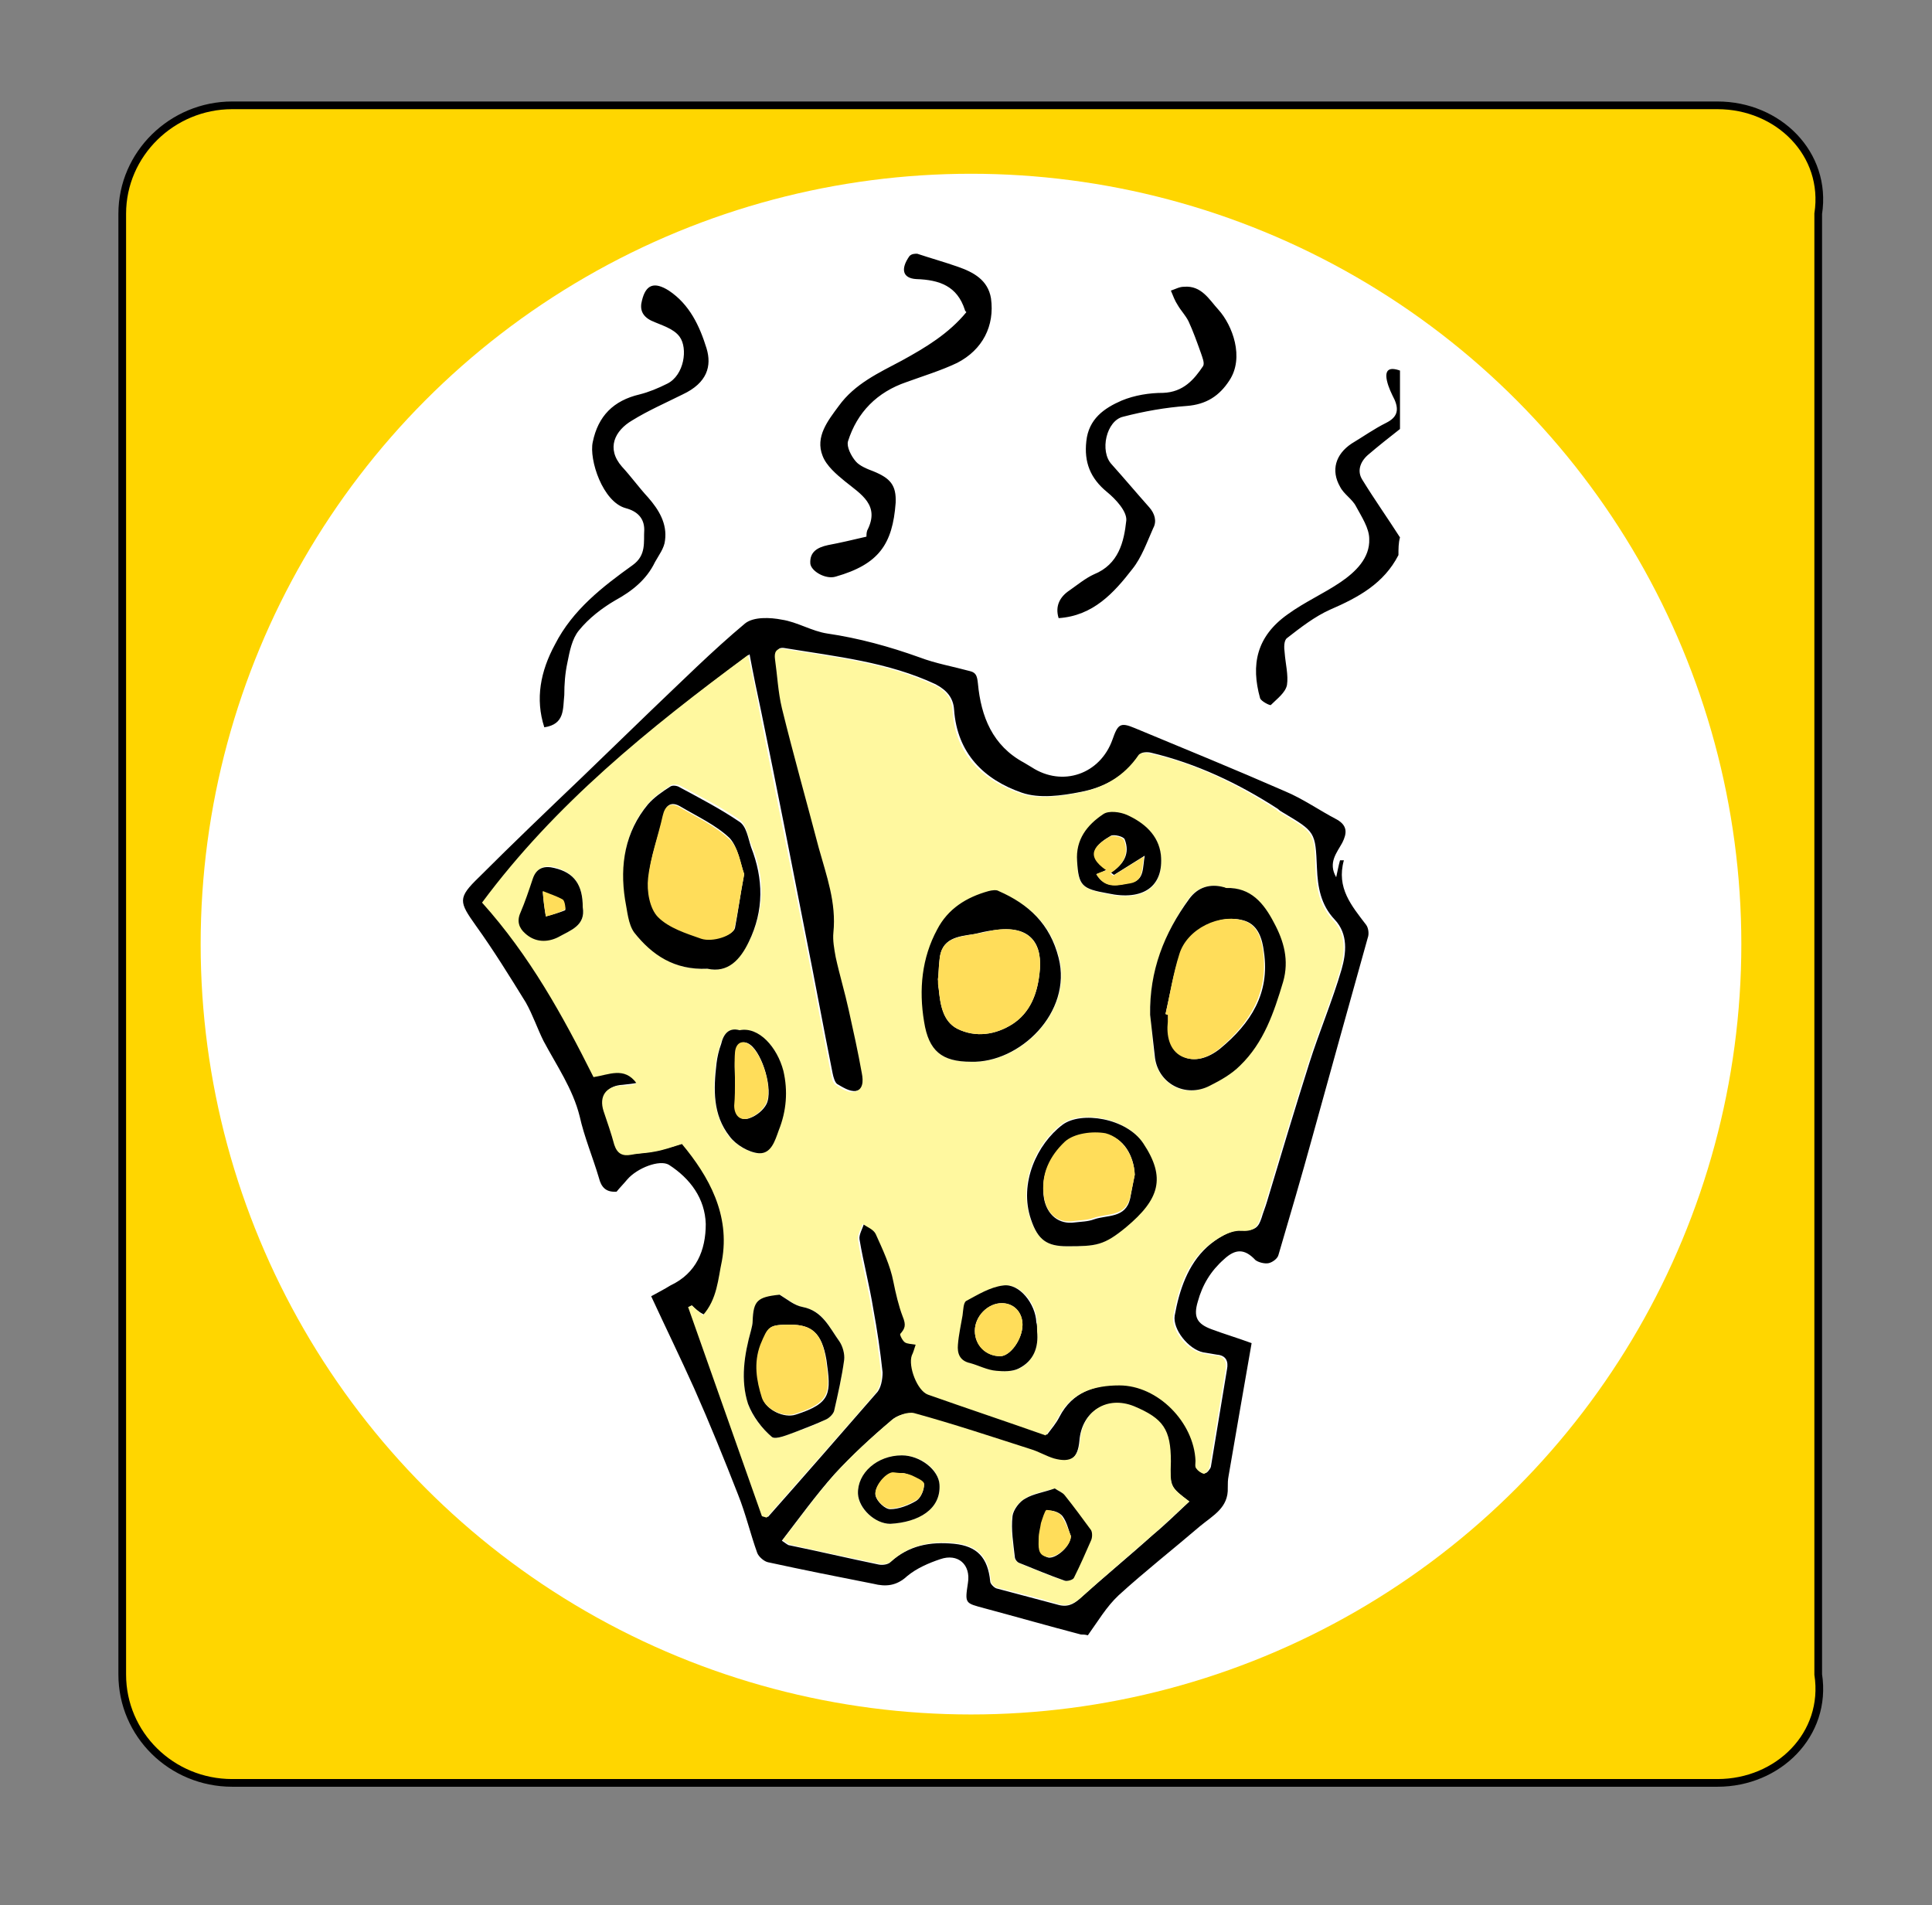
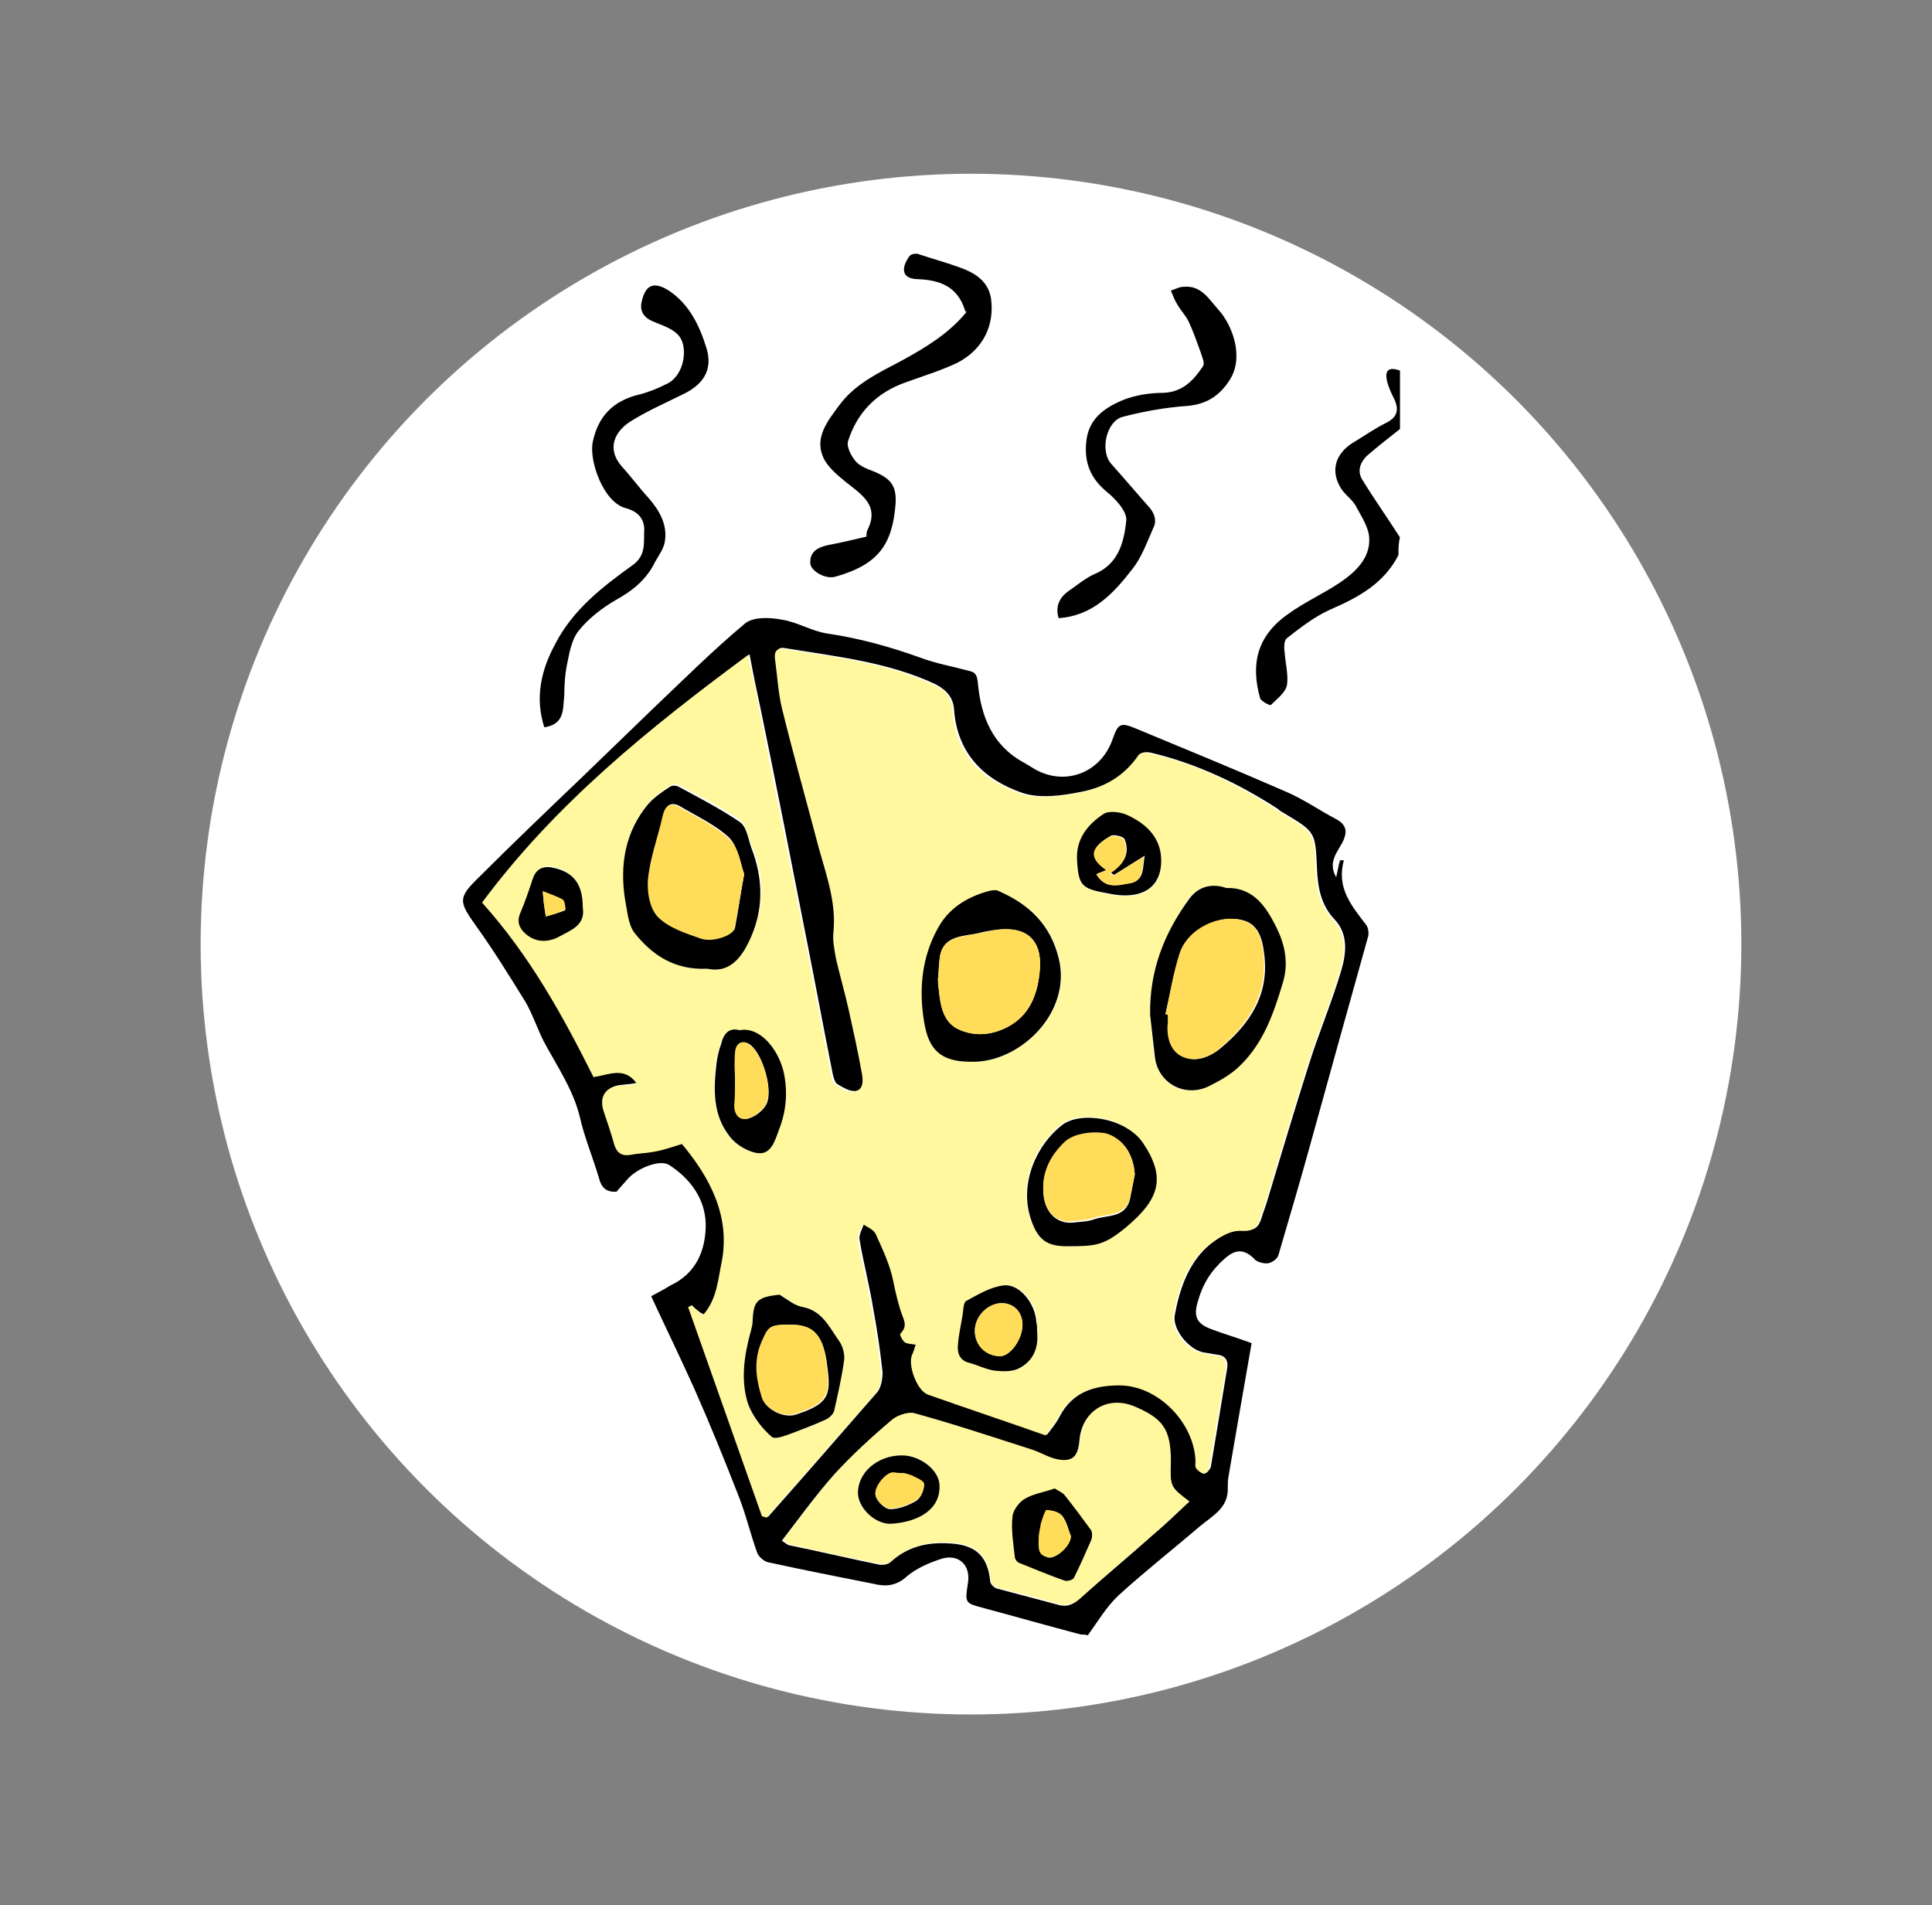
<svg xmlns="http://www.w3.org/2000/svg" version="1.1" id="Layer_1" x="0" y="0" viewBox="0 0 251.3 247.8" xml:space="preserve">
  <rect x="0" y="0" width="251.3" height="247.8" fill="#808080" stroke="none" />
  <style>.st2{fill:#fff89f}.st3{fill:#ffdd5a}</style>
-   <path d="M223.4 231.9H30.2c-7.9 0-14.3-6.3-14.3-14.1v-190c0-7.8 6.5-14.1 14.3-14.1h193.2c7.9 0 14.3 6.3 13.1 14.1v190c1.2 7.8-5.2 14.1-13.1 14.1z" fill="#ffd600" stroke="#000" stroke-miterlimit="10" />
  <circle cx="126.3" cy="122.8" r="100.2" fill="#fff" />
  <g>
    <path d="M140.6 212.6c-4.2-1.1-8.4-2.3-12.5-3.4-2.6-.7-2.6-.6-2.2-3.3.4-2.4-1.3-3.9-3.6-3.1-1.5.5-3.1 1.2-4.3 2.2-1.4 1.3-2.8 1.4-4.4 1-4.6-.9-9.1-1.8-13.7-2.8-.5-.1-1.2-.7-1.4-1.2-.9-2.5-1.5-5.1-2.5-7.6-1.8-4.6-3.7-9.3-5.7-13.8-1.8-4-3.7-7.9-5.6-12 .9-.5 1.7-.9 2.5-1.4 3.4-1.6 4.6-4.6 4.6-8-.1-3.3-2-5.9-4.8-7.7-1.2-.7-4.1.4-5.4 1.9-.5.6-1 1.1-1.4 1.6-1.4.1-2-.6-2.3-1.8-.8-2.7-1.9-5.3-2.5-8-.9-3.6-3-6.6-4.7-9.8-.8-1.6-1.4-3.4-2.3-5-2.1-3.4-4.2-6.8-6.5-10-2.2-3.1-2.4-3.6.4-6.3 4.4-4.4 8.9-8.7 13.4-13l9-8.7c4-3.8 7.9-7.7 12.2-11.3 1.1-.9 3.3-.8 4.8-.5 2 .3 3.9 1.5 5.9 1.8 4.1.6 8.1 1.7 12 3.1 2.1.8 4.4 1.2 6.6 1.8.8.2.9.7 1 1.6.4 4.3 1.9 8.1 6 10.3.3.2.7.4 1 .6 4 2.6 8.9.9 10.5-3.6.7-2 1-2.3 2.9-1.5 6.5 2.7 13.1 5.4 19.5 8.2 2.4 1 4.5 2.5 6.8 3.7 1.4.8 1.3 1.8.7 3-.7 1.3-1.9 2.6-.8 4.5.2-.9.3-1.5.5-2.2h.5c-1 3.6 1 5.9 2.9 8.4.3.4.4 1.2.2 1.7-2.4 8.6-4.8 17.2-7.2 25.9-1.4 5.1-2.9 10.2-4.4 15.3-.1.5-.8 1-1.3 1.1s-1.3-.1-1.7-.4c-1.4-1.5-2.6-1.5-4.1-.1-1.7 1.5-2.8 3.3-3.4 5.5-.6 2-.1 2.9 1.8 3.6 1.6.6 3.3 1.1 5.2 1.8-1 5.7-2 11.5-3 17.3-.1.5-.1 1-.1 1.5.1 2.6-1.9 3.6-3.6 5-3.5 3-7.2 5.9-10.6 9-1.6 1.5-2.7 3.4-4 5.2-.4-.1-.6-.1-.9-.1zM90 169.8c-.1 0-.2.1-.3.1 3.2 9.1 6.4 18.1 9.6 27.2.2.1.4.1.6.2 4.7-5.3 9.4-10.7 14.1-16.1.6-.6.8-1.8.8-2.7-.3-2.8-.7-5.5-1.2-8.2-.5-3.1-1.3-6.1-1.8-9.1-.1-.6.4-1.4.6-2.1.6.4 1.5.7 1.7 1.3.9 2 1.9 4 2.3 6.2.3 1.5.7 3.2 1.2 4.5.5 1.2.3 1.5-.3 2.3-.1.1.3.8.6 1.1.3.2.8.2 1.4.3-.2.6-.3 1-.5 1.4-.5 1.4.7 4.6 2.1 5.1 5.1 1.8 10.1 3.5 15.3 5.3.6-.8 1.2-1.5 1.6-2.3 1.7-3.3 4.7-4.2 8-4.2 5 0 9.7 4.8 9.9 9.8 0 .3-.1.8.1 1 .2.3.6.6 1 .7.2 0 .6-.5.7-.8.7-4.2 1.4-8.5 2.1-12.7.2-1-.1-1.8-1.3-1.9l-1.8-.3c-1.9-.4-4-3-3.7-4.8.6-3.3 1.7-6.6 4.2-8.9 1.2-1.1 3.1-2.3 4.6-2.2 1.7.1 2.1-.4 2.5-1.6.2-.7.5-1.4.7-2.1 1.8-6 3.6-12 5.5-18 1.3-4.1 3-8.1 4.2-12.2.6-2.1.9-4.6-.9-6.5-1.8-1.9-2.2-4.2-2.3-6.7-.2-4.7-.2-4.7-4.4-7.2-.2-.1-.5-.3-.7-.5-5.1-3.3-10.6-5.9-16.5-7.3-.4-.1-1.2-.1-1.4.2-1.8 2.8-4.6 4.3-7.7 4.9-2.5.5-5.4.9-7.7.1-4.9-1.7-8.4-5.1-8.8-10.8-.1-1.5-.9-2.5-2.4-3.3-6.2-2.9-12.9-3.6-19.6-4.7-1-.2-1.2.5-1.1 1.3.3 2.1.4 4.3.9 6.4 1.5 6.1 3.1 12.2 4.8 18.2 1 3.6 2.3 7.1 1.9 11-.1 1.1.1 2.2.3 3.2.5 2.3 1.2 4.6 1.7 6.9.6 2.7 1.2 5.5 1.7 8.2.2 1 .2 2.2-1 2.4-.8.1-1.7-.5-2.4-.9-.3-.2-.5-.9-.6-1.4-1.2-6-2.3-12-3.5-18-1.9-9.7-3.8-19.4-5.8-29.1-.5-2.3-1-4.7-1.5-7.4-12.9 9.6-25.1 19.4-34.6 32.2 6.2 7 10.5 14.8 14.5 22.7 2-.4 4-1.4 5.6.8-.7.2-1.3.2-2 .3-2 .1-2.9 1.4-2.3 3.3.5 1.5 1 2.9 1.4 4.4.3 1.2 1.1 1.5 2.2 1.3 1-.1 2-.2 3-.4 1.1-.2 2.2-.6 3.6-1 3.5 4.2 6.3 9.2 5.2 15.2-.4 2.3-.6 5.1-2.5 7.1-.8-.4-1.2-.8-1.6-1.2zm64.7 25.5c-2.5-1.9-2.5-1.9-2.5-5.1 0-4.2-.9-5.7-4.8-7.2-3.5-1.4-6.7.6-7 4.4-.2 2.3-1.2 3.1-3.4 2.4-1-.3-2-.8-3-1.2-5.1-1.6-10.1-3.3-15.2-4.7-.8-.2-2.2.2-2.9.9-2.6 2.2-5.1 4.5-7.4 7-2.4 2.7-4.5 5.6-6.8 8.6.6.4.8.6 1 .6 3.9.8 7.7 1.7 11.6 2.5.5.1 1.2 0 1.5-.3 2.4-2.2 5.2-2.7 8.3-2.4 3 .3 4.4 1.8 4.7 4.9 0 .3.5.8.8.9 2.6.7 5.3 1.4 7.9 2.1 1.3.4 2.1 0 3-.8 3.1-2.8 6.4-5.5 9.5-8.3 1.7-1.4 3.2-2.9 4.7-4.3zM119.3 33c1.8.6 3.6 1.1 5.3 1.7 2 .7 3.9 1.7 4.3 4.1.5 3.6-1.1 6.7-4.4 8.4-2.1 1-4.4 1.7-6.6 2.5-3.8 1.3-6.4 3.9-7.6 7.7-.2.7.4 1.9 1 2.6.5.6 1.5 1 2.3 1.3 2.2.9 3 1.8 2.9 4.1-.4 5.4-2.2 8-7.8 9.6-1.3.4-3.2-.7-3.3-1.7-.1-1.5.9-2.1 2.3-2.4 1.6-.3 3.3-.7 5-1.1 0-.2 0-.5.1-.8 1.7-3.3-.8-4.7-2.9-6.4-1.1-.9-2.4-2-2.9-3.3-1-2.5.7-4.6 2.1-6.5 2.1-2.9 5.2-4.3 8.2-5.9 3.1-1.7 6.1-3.5 8.4-6.3-.1-.1-.2-.2-.2-.3-1-3.1-3.3-3.9-6.3-4-1.8-.1-2.1-1.3-.9-3 .3-.3.7-.3 1-.3zM181.9 72.2c-1.9 3.7-5.2 5.5-8.9 7.1-2 .9-3.8 2.3-5.6 3.7-.4.3-.4 1.2-.3 1.9.1 1.4.5 2.9.3 4.2-.2 1-1.3 1.8-2.1 2.6-.1.1-1.3-.5-1.4-.9-1.2-4.3-.5-8 3.6-10.9 2.2-1.6 4.7-2.7 6.9-4.2 1.9-1.3 3.8-3.1 3.7-5.6 0-1.4-1-2.9-1.7-4.2-.5-1-1.6-1.6-2.1-2.6-1.2-2.1-.6-4.2 1.5-5.6 1.5-.9 2.9-1.9 4.5-2.7 1.4-.7 1.7-1.6 1.1-3-.4-.8-.8-1.6-1-2.5-.3-1.4.3-1.8 1.7-1.3v7.6c-1.4 1.1-2.8 2.2-4.2 3.4-1 .9-1.4 2.1-.7 3.2 1.6 2.6 3.3 5 4.9 7.5-.2.7-.2 1.5-.2 2.3zM70.8 94.6c-1.2-3.7-.5-7.3 1.4-10.8 2.3-4.5 6.2-7.5 10.1-10.3 1.8-1.3 1.4-3 1.5-4.6 0-1.5-.9-2.4-2.4-2.8-3-.8-4.8-6.3-4.3-8.6.7-3.4 2.7-5.4 6.1-6.2 1.2-.3 2.4-.8 3.6-1.4 2.2-1.1 2.7-4.6 1.6-6.1-.8-1.1-2.4-1.5-3.7-2.1-1.2-.6-1.5-1.5-1.2-2.6.5-2.1 1.6-2.5 3.5-1.3 2.7 1.8 4 4.6 4.9 7.5.7 2.3.1 4.5-3.1 6-2.2 1.1-4.5 2.1-6.6 3.4-2.2 1.3-3.4 3.6-1.3 6 1.2 1.3 2.2 2.7 3.4 4 1.4 1.6 2.5 3.4 2.2 5.6-.1 1-.8 1.9-1.3 2.8-1.1 2.3-3 3.8-5.2 5-1.7 1-3.4 2.3-4.7 3.9-.9 1.1-1.2 2.7-1.5 4.2-.3 1.4-.4 2.8-.4 4.2-.2 1.8.1 3.8-2.6 4.2zM137.7 80.4c-.5-1.6.2-2.8 1.4-3.6 1-.7 2.1-1.6 3.2-2.1 3.2-1.3 3.9-4.2 4.2-7 .1-1.2-1.4-2.8-2.5-3.7-2.2-1.8-3-3.9-2.7-6.6.3-2.9 2.3-4.3 4.6-5.3 1.7-.7 3.6-1 5.4-1 2.6-.1 4-1.7 5.2-3.5.2-.4-.1-1.1-.3-1.7-.5-1.4-1-2.8-1.6-4.1-.4-.8-1-1.4-1.4-2.1-.4-.6-.6-1.2-.9-1.9.6-.2 1.1-.5 1.7-.5 2.3-.2 3.3 1.7 4.5 3 1.8 2 3.4 6.2 1.4 9.2-1.3 2-3 3.1-5.5 3.3-2.8.2-5.6.7-8.3 1.4-2.2.5-3.1 4.5-1.5 6.2 1.7 1.9 3.3 3.8 4.9 5.6.7.8 1 1.8.5 2.7-.8 1.8-1.5 3.8-2.7 5.3-2.4 3.1-5.1 6.1-9.6 6.4z" />
    <path class="st2" d="M90 169.8c.4.4.8.7 1.4 1.3 1.9-2.1 2-4.8 2.5-7.1 1.1-6-1.7-11-5.2-15.2-1.3.4-2.4.8-3.6 1-1 .2-2 .2-3 .4-1.1.2-1.8-.1-2.2-1.3-.4-1.5-.9-2.9-1.4-4.4-.6-1.9.3-3.2 2.3-3.3.7 0 1.3 0 2-.3-1.6-2.2-3.6-1.1-5.6-.8-4-8-8.3-15.8-14.5-22.7 9.5-12.8 21.6-22.6 34.6-32.2.6 2.7 1.1 5 1.5 7.4 1.9 9.7 3.9 19.4 5.8 29.1 1.2 6 2.3 12 3.5 18 .1.5.2 1.2.6 1.4.7.5 1.7 1.1 2.4.9 1.2-.2 1.2-1.4 1-2.4-.5-2.8-1.1-5.5-1.7-8.2-.5-2.3-1.2-4.6-1.7-6.9-.2-1.1-.4-2.2-.3-3.2.4-3.9-.9-7.4-1.9-11-1.6-6.1-3.3-12.1-4.8-18.2-.5-2.1-.6-4.3-.9-6.4-.1-.8.1-1.4 1.1-1.3 6.6 1.1 13.4 1.8 19.6 4.7 1.5.7 2.3 1.7 2.4 3.3.3 5.7 3.9 9.1 8.8 10.8 2.3.8 5.2.4 7.7-.1 3.1-.6 5.8-2.1 7.7-4.9.2-.3.9-.3 1.4-.2 6 1.3 11.4 4 16.5 7.3.2.2.5.4.7.5 4.2 2.5 4.3 2.5 4.4 7.2.1 2.5.5 4.8 2.3 6.7 1.8 1.9 1.5 4.4.9 6.5-1.2 4.1-2.9 8.1-4.2 12.2-1.9 6-3.7 12-5.5 18-.2.7-.5 1.4-.7 2.1-.4 1.2-.9 1.7-2.5 1.6-1.5-.1-3.3 1.1-4.6 2.2-2.6 2.3-3.6 5.6-4.2 8.9-.3 1.8 1.8 4.4 3.7 4.8.6.1 1.2.3 1.8.3 1.2.1 1.5.9 1.3 1.9-.7 4.2-1.4 8.5-2.1 12.7-.1.3-.5.8-.7.8-.4-.1-.8-.4-1-.7-.2-.2-.1-.7-.1-1-.2-5-4.9-9.8-9.9-9.8-3.3 0-6.3.9-8 4.2-.4.8-1 1.5-1.6 2.3-5.1-1.8-10.2-3.5-15.3-5.3-1.4-.5-2.6-3.7-2.1-5.1.2-.4.3-.8.5-1.4-.6-.1-1.1-.1-1.4-.3s-.7-1-.6-1.1c.6-.7.8-1.1.3-2.3-.5-1.3-.9-3-1.2-4.5-.4-2.1-1.4-4.2-2.3-6.2-.3-.6-1.1-.9-1.7-1.3-.2.7-.7 1.4-.6 2.1.5 3.1 1.3 6.1 1.8 9.1.5 2.7.9 5.5 1.2 8.2.1.9-.2 2-.8 2.7-4.6 5.4-9.4 10.7-14.1 16.1-.2-.1-.4-.1-.6-.2-3.2-9.1-6.4-18.1-9.6-27.2.3-.1.4-.1.5-.2zm59.6-37.8c.2 1.8.3 3.5.5 5.3.4 3.6 4 5.7 7.2 3.9 1.4-.7 2.8-1.5 3.9-2.6 3.1-3 4.5-6.9 5.6-10.9.8-2.7.1-5.3-1.2-7.7-1.3-2.5-3-4.6-6.2-4.5-.1 0-.2-.1-.3-.1-1.7-.5-3.4 0-4.5 1.5-3.1 4.5-5.1 9.4-5 15.1zM92 126c2.7.6 4.3-1.3 5.5-3.7 2-4.1 2-8.2.3-12.3-.5-1.1-.7-2.7-1.5-3.3-2.4-1.7-5.2-3.1-7.8-4.5-.3-.2-1-.2-1.2-.1-1 .7-2.1 1.4-2.9 2.3-3.1 3.6-3.7 7.9-3 12.4.2 1.5.3 3.2 1.2 4.3 2.2 3.1 5.1 5.1 9.4 4.9zm34.3 12.1c6.3.3 13.2-6.4 11.5-13.4-1.1-4.5-3.9-7-7.8-8.7-.4-.2-.9-.1-1.3 0-2.9.7-5.4 2.3-6.7 5-1.9 3.8-2.3 7.9-1.7 12 .5 3.7 2.2 5.1 6 5.1zm12.5 24c3.8 0 4.7-.1 7.6-2.6 4.3-3.6 5.1-6.4 2.2-10.9-2.2-3.3-8.1-4.2-10.5-2.4-3.3 2.5-5.7 7.6-4.1 12.3 1 2.8 2.2 3.6 4.8 3.6zm-37.4 6.3c-2.9.4-3.4.9-3.5 3.4 0 .4-.1.8-.2 1.2-.9 3.2-1.4 6.4-.4 9.6.5 1.6 1.8 3.2 3.1 4.3.5.4 2.1-.3 3.2-.7 1.3-.4 2.7-1 3.9-1.6.4-.2.9-.7 1-1.1.5-2.2 1-4.4 1.3-6.6.1-.8-.2-1.7-.6-2.4-1.3-1.8-2.1-4-4.8-4.5-1.1-.2-2-1.1-3-1.6zM96.2 134c-1.4-.4-2.1.5-2.5 1.8-.2.8-.5 1.6-.6 2.5-.4 3.3-.4 6.7 1.7 9.5.9 1.1 2.5 2.1 3.8 2.2 1.6.1 2-1.6 2.6-3 1-2.5 1.2-5.1.6-7.7-.6-3.1-3.1-5.7-5.6-5.3zm43.9-22c.1 3.1.5 3.6 4 4.3 4.6 1 7.3-.9 6.9-5-.3-2.6-2.1-4.2-4.4-5.2-.9-.4-2.4-.6-3.1-.1-2 1.3-3.5 3.3-3.4 6zm-5.2 61.2V172c0-2.4-2.2-5.1-4.3-4.8-1.7.2-3.3 1.2-4.8 2-.4.2-.4 1.3-.5 1.9-.2 1.3-.5 2.6-.6 3.8s.2 2.1 1.6 2.4c1.2.3 2.3.8 3.4 1 .9.1 2.1.1 2.9-.3 1.9-1 2.5-2.9 2.3-4.8zM75.8 118c0-2.9-1.1-4.5-3.6-5.2-1.2-.3-2.3-.1-2.8 1.4s-1 3-1.6 4.4c-.5 1.1-.2 2 .6 2.7 1.3 1.2 2.8 1.2 4.3.5 1.5-.8 3.5-1.4 3.1-3.8z" />
-     <path class="st2" d="M154.7 195.3c-1.6 1.4-3.1 2.9-4.6 4.2-3.2 2.8-6.4 5.5-9.5 8.3-.9.8-1.8 1.2-3 .8-2.6-.8-5.2-1.4-7.9-2.1-.3-.1-.8-.5-.8-.9-.3-3.1-1.7-4.6-4.7-4.9-3-.3-5.9.2-8.3 2.4-.3.3-1 .4-1.5.3-3.9-.8-7.7-1.6-11.6-2.5-.3-.1-.5-.3-1-.6 2.3-2.9 4.4-5.9 6.8-8.6 2.3-2.5 4.8-4.8 7.4-7 .7-.6 2.1-1.1 2.9-.9 5.1 1.4 10.2 3.1 15.2 4.7 1 .3 2 .9 3 1.2 2.2.6 3.2-.1 3.4-2.4.3-3.8 3.5-5.8 7-4.4 3.8 1.6 4.8 3 4.8 7.2-.1 3.3-.1 3.3 2.4 5.2zm-17.5-1.7c-1.4.4-2.8.6-3.9 1.3-.8.5-1.6 1.5-1.7 2.3-.2 1.7.1 3.5.3 5.3 0 .3.3.6.6.8 1.9.8 3.9 1.6 5.9 2.3.3.1 1.1-.1 1.2-.4.8-1.6 1.5-3.2 2.2-4.8.2-.4.2-1 0-1.4-1.1-1.5-2.2-3-3.4-4.5-.2-.4-.8-.6-1.2-.9zm-21.4 4.6c3.7-.2 6.6-1.9 6.4-5.1-.1-2-2.4-3.8-4.9-3.8-3.2 0-5.8 2.3-5.7 5 0 1.9 2.2 3.9 4.2 3.9z" />
+     <path class="st2" d="M154.7 195.3c-1.6 1.4-3.1 2.9-4.6 4.2-3.2 2.8-6.4 5.5-9.5 8.3-.9.8-1.8 1.2-3 .8-2.6-.8-5.2-1.4-7.9-2.1-.3-.1-.8-.5-.8-.9-.3-3.1-1.7-4.6-4.7-4.9-3-.3-5.9.2-8.3 2.4-.3.3-1 .4-1.5.3-3.9-.8-7.7-1.6-11.6-2.5-.3-.1-.5-.3-1-.6 2.3-2.9 4.4-5.9 6.8-8.6 2.3-2.5 4.8-4.8 7.4-7 .7-.6 2.1-1.1 2.9-.9 5.1 1.4 10.2 3.1 15.2 4.7 1 .3 2 .9 3 1.2 2.2.6 3.2-.1 3.4-2.4.3-3.8 3.5-5.8 7-4.4 3.8 1.6 4.8 3 4.8 7.2-.1 3.3-.1 3.3 2.4 5.2zm-17.5-1.7zm-21.4 4.6c3.7-.2 6.6-1.9 6.4-5.1-.1-2-2.4-3.8-4.9-3.8-3.2 0-5.8 2.3-5.7 5 0 1.9 2.2 3.9 4.2 3.9z" />
    <path d="M149.6 132c-.1-5.7 1.8-10.6 5.1-15.1 1.1-1.5 2.7-2 4.5-1.5.1 0 .2.1.3.1 3.2-.1 4.9 2 6.2 4.5 1.3 2.4 2 4.9 1.2 7.7-1.2 4-2.5 7.9-5.6 10.9-1.1 1.1-2.5 1.9-3.9 2.6-3.2 1.7-6.9-.3-7.2-3.9-.2-1.8-.4-3.6-.6-5.3zm2-.1c.1 0 .2.1.4.1v.9c-.2 1.8.2 3.6 1.8 4.5 1.6.8 3.4.2 4.9-1 4-3.3 6.5-7.2 5.7-12.6-.2-1.6-.7-3.4-2.4-4-3.2-1.1-7.4 1.1-8.5 4.3-.9 2.5-1.3 5.2-1.9 7.8zM92 126c-4.3.2-7.2-1.8-9.5-4.7-.8-1.1-.9-2.8-1.2-4.3-.7-4.5 0-8.8 3-12.4.8-.9 1.8-1.6 2.9-2.3.3-.2.9-.1 1.2.1 2.6 1.4 5.3 2.8 7.8 4.5.9.6 1.1 2.1 1.5 3.3 1.6 4.1 1.7 8.2-.3 12.3-1.1 2.3-2.7 4.1-5.4 3.5zm4.8-12.3c-.5-1.4-.8-3.5-1.9-4.7-1.8-1.7-4.2-2.8-6.4-4.1-1.2-.7-1.9-.2-2.2 1.1-.6 2.7-1.7 5.4-1.9 8.1-.2 1.7.3 4 1.3 5.1 1.4 1.4 3.6 2.1 5.6 2.8 1.5.5 4.1-.4 4.3-1.3.4-2.1.7-4.4 1.2-7zM126.3 138.1c-3.8 0-5.5-1.4-6.1-5.2-.7-4.2-.3-8.3 1.7-12 1.4-2.7 3.8-4.2 6.7-5 .4-.1 1-.2 1.3 0 3.9 1.7 6.7 4.3 7.8 8.7 1.8 7.1-5.1 13.7-11.4 13.5zm-4.3-10.7c.1.4 0 .8.1 1.2.2 2 .5 4.2 2.4 5.2 2.4 1.2 5 .8 7.2-.6 2.3-1.5 3.2-3.9 3.5-6.5.5-3.8-1-6.5-6-5.7-.8.1-1.7.3-2.5.5-2.1.3-4.3.5-4.5 3.4-.1.8-.1 1.7-.2 2.5zM138.8 162.1c-2.6 0-3.8-.8-4.7-3.5-1.6-4.7.8-9.8 4.1-12.3 2.4-1.8 8.3-.9 10.5 2.4 3 4.5 2.1 7.3-2.2 10.9-2.9 2.4-3.9 2.5-7.7 2.5zm8.8-9.3c-.1-2.5-1.5-4.9-3.8-5.2-1.7-.3-4.1 0-5.3 1.1-1.9 1.7-3.2 4.2-2.7 7.2.4 2.1 1.9 3.4 4 3.1.8-.1 1.7-.1 2.5-.4 1.7-.6 4.1-.1 4.7-2.7.2-1.1.4-2.1.6-3.1zM101.4 168.4c1 .6 1.9 1.4 3 1.6 2.6.5 3.5 2.7 4.8 4.5.4.6.7 1.6.6 2.4-.3 2.2-.8 4.4-1.3 6.6-.1.4-.6.9-1 1.1-1.3.6-2.6 1.1-3.9 1.6-1.1.4-2.7 1.1-3.2.7-1.3-1.1-2.5-2.7-3.1-4.3-1-3.1-.5-6.4.4-9.6.1-.4.2-.8.2-1.2.1-2.6.6-3.1 3.5-3.4zm1.4 3.9c-2.8 0-2.9.2-3.8 2.7-.9 2.4-.5 4.6.2 6.9.5 1.5 2.8 2.6 4.3 2.1 4.7-1.5 4.6-2.8 4-7.1-.6-3.6-2-4.6-4.7-4.6zM96.2 134c2.5-.5 4.9 2.2 5.7 5.3.6 2.6.4 5.2-.6 7.7-.5 1.4-1 3.1-2.6 3-1.3-.1-3-1.1-3.8-2.2-2.2-2.8-2.1-6.1-1.7-9.5.1-.8.3-1.7.6-2.5.3-1.3 1-2.2 2.4-1.8zm-.6 6.5v3.3c0 1.3.8 2.1 2 1.6.8-.3 1.7-1 2.1-1.8.9-1.8-.5-6.5-2.1-7.7-.9-.7-1.8-.2-1.9 1-.2 1.2-.1 2.4-.1 3.6zM140.1 112c-.2-2.8 1.3-4.7 3.4-6.1.7-.5 2.2-.3 3.1.1 2.2 1 4.1 2.6 4.4 5.2.4 4.1-2.3 6-6.9 5-3.4-.6-3.8-1-4-4.2zm2.5 1.7c1.2 2 3 1.4 4.5 1.1 1.8-.3 1.5-2 1.8-3.5-1.3.8-2.7 1.7-4 2.5-.1-.1-.3-.2-.4-.3 1.7-1.1 2.5-2.5 1.8-4.3-.1-.4-1.4-.7-1.8-.5-1.9 1.1-3.4 2.5-.5 4.4-.6.3-1 .5-1.4.6zM134.9 173.2c.2 2-.4 3.8-2.4 4.8-.8.4-1.9.4-2.9.3-1.2-.1-2.3-.7-3.4-1-1.4-.3-1.7-1.3-1.6-2.4.1-1.3.4-2.6.6-3.8.1-.7.1-1.7.5-1.9 1.5-.8 3.1-1.8 4.8-2 2.1-.3 4.2 2.4 4.3 4.8.1.3.1.6.1 1.2zm-4.8 3.2c1.3 0 2.9-2.2 2.9-4.1 0-1.6-1.1-2.8-2.7-2.8-1.8 0-3.5 1.7-3.5 3.6s1.5 3.3 3.3 3.3zM75.8 118c.4 2.4-1.6 3-3.2 3.9-1.4.7-3 .7-4.3-.5-.8-.7-1.1-1.6-.6-2.7.6-1.4 1.1-2.9 1.6-4.4s1.6-1.7 2.8-1.4c2.6.6 3.7 2.2 3.7 5.1zm-4.8 1.2c1-.3 1.8-.5 2.5-.8.1 0-.1-1.1-.3-1.3-.7-.5-1.6-.7-2.6-1.1.1 1.3.2 2 .4 3.2zM137.2 193.6c.4.3 1 .5 1.3.9 1.2 1.5 2.3 3 3.4 4.5.2.3.2 1 0 1.4-.7 1.6-1.4 3.2-2.2 4.8-.1.3-.9.5-1.2.4-2-.7-3.9-1.5-5.9-2.3-.3-.1-.6-.5-.6-.8-.2-1.8-.5-3.5-.3-5.3.1-.8.9-1.9 1.7-2.3 1-.6 2.4-.8 3.8-1.3zm2.1 6.2c-.3-.7-.5-1.8-1.1-2.6-.4-.5-1.3-.8-1.9-.7-.3 0-.6 1.1-.7 1.7-.2.6-.3 1.3-.3 2-.1 1-.2 2.1 1.1 2.4 1 .1 2.8-1.4 2.9-2.8zM115.8 198.2c-2 0-4.1-2-4.2-3.9-.1-2.7 2.5-5 5.7-5 2.4 0 4.8 1.9 4.9 3.8.2 3.2-2.7 4.9-6.4 5.1zm1.6-6.6h-1.3c-1 .1-2.5 2-2.2 3 .2.7 1.2 1.7 1.9 1.7 1.1 0 2.4-.5 3.4-1.1.6-.4 1-1.4 1-2.1 0-.4-1-.8-1.6-1.1-.5-.3-1.1-.4-1.2-.4z" />
    <path class="st3" d="M151.6 131.9c.6-2.6 1-5.3 1.8-7.8 1-3.3 5.3-5.4 8.5-4.3 1.7.6 2.2 2.4 2.4 4 .7 5.4-1.8 9.3-5.7 12.6-1.5 1.2-3.2 1.8-4.9 1-1.6-.8-2-2.7-1.8-4.5v-.9c-.1 0-.2-.1-.3-.1zM96.8 113.7c-.5 2.6-.8 4.9-1.3 7.1-.2.9-2.8 1.8-4.3 1.3-2-.7-4.2-1.4-5.6-2.8-1.1-1.1-1.5-3.4-1.3-5.1.3-2.7 1.3-5.4 1.9-8.1.3-1.3 1-1.8 2.2-1.1 2.2 1.3 4.6 2.4 6.4 4.1 1.3 1.1 1.5 3.2 2 4.6zM122 127.4c.1-.8.1-1.7.2-2.5.2-2.9 2.4-3 4.5-3.4.8-.1 1.6-.3 2.5-.5 5-.8 6.5 2 6 5.7-.3 2.6-1.2 5-3.5 6.5-2.2 1.4-4.8 1.8-7.2.6-1.9-1-2.2-3.2-2.4-5.2-.1-.4-.1-.8-.1-1.2zM147.6 152.8c-.2 1-.4 2-.6 2.9-.6 2.6-3 2.1-4.7 2.7-.8.3-1.7.3-2.5.4-2.1.4-3.7-.9-4-3.1-.5-3 .8-5.4 2.7-7.2 1.2-1.1 3.6-1.4 5.3-1.1 2.3.6 3.7 3 3.8 5.4zM102.8 172.3c2.7 0 4.1 1 4.6 4.5.6 4.3.7 5.6-4 7.1-1.5.5-3.8-.6-4.3-2.1-.7-2.2-1.1-4.5-.2-6.9 1-2.4 1.1-2.6 3.9-2.6zM95.6 140.5c0-1.2-.1-2.4 0-3.6.1-1.3 1-1.7 1.9-1 1.7 1.2 3.1 5.9 2.1 7.7-.4.8-1.3 1.5-2.1 1.8-1.2.5-2-.3-2-1.6.1-1.1.1-2.2.1-3.3zM142.6 113.7c.4-.2.7-.3 1.3-.5-2.9-2-1.4-3.3.5-4.4.4-.2 1.7.1 1.8.5.7 1.8-.1 3.2-1.8 4.3.1.1.3.2.4.3 1.3-.8 2.7-1.7 4-2.5-.3 1.4 0 3.2-1.8 3.5-1.4.2-3.2.9-4.4-1.2zM130.1 176.4c-1.9 0-3.3-1.4-3.3-3.3s1.7-3.6 3.5-3.6c1.6 0 2.7 1.2 2.7 2.8 0 1.9-1.6 4.1-2.9 4.1zM71 119.2c-.2-1.2-.3-2-.4-3.3 1 .4 1.9.7 2.6 1.1.3.2.4 1.3.3 1.3-.8.4-1.6.7-2.5.9zM139.3 199.8c0 1.3-1.9 2.9-3.1 2.7-1.3-.2-1.1-1.4-1.1-2.4 0-.7.2-1.3.3-2 .2-.6.5-1.6.7-1.7.6 0 1.6.3 1.9.7.7 1 1 2 1.3 2.7zM117.4 191.6c.1 0 .7.1 1.2.3.6.3 1.6.7 1.6 1.1 0 .7-.4 1.8-1 2.1-1 .6-2.3 1.1-3.4 1.1-.7 0-1.7-.9-1.9-1.7-.3-1 1.2-2.9 2.2-3 .3 0 .6.1 1.3.1z" />
  </g>
</svg>